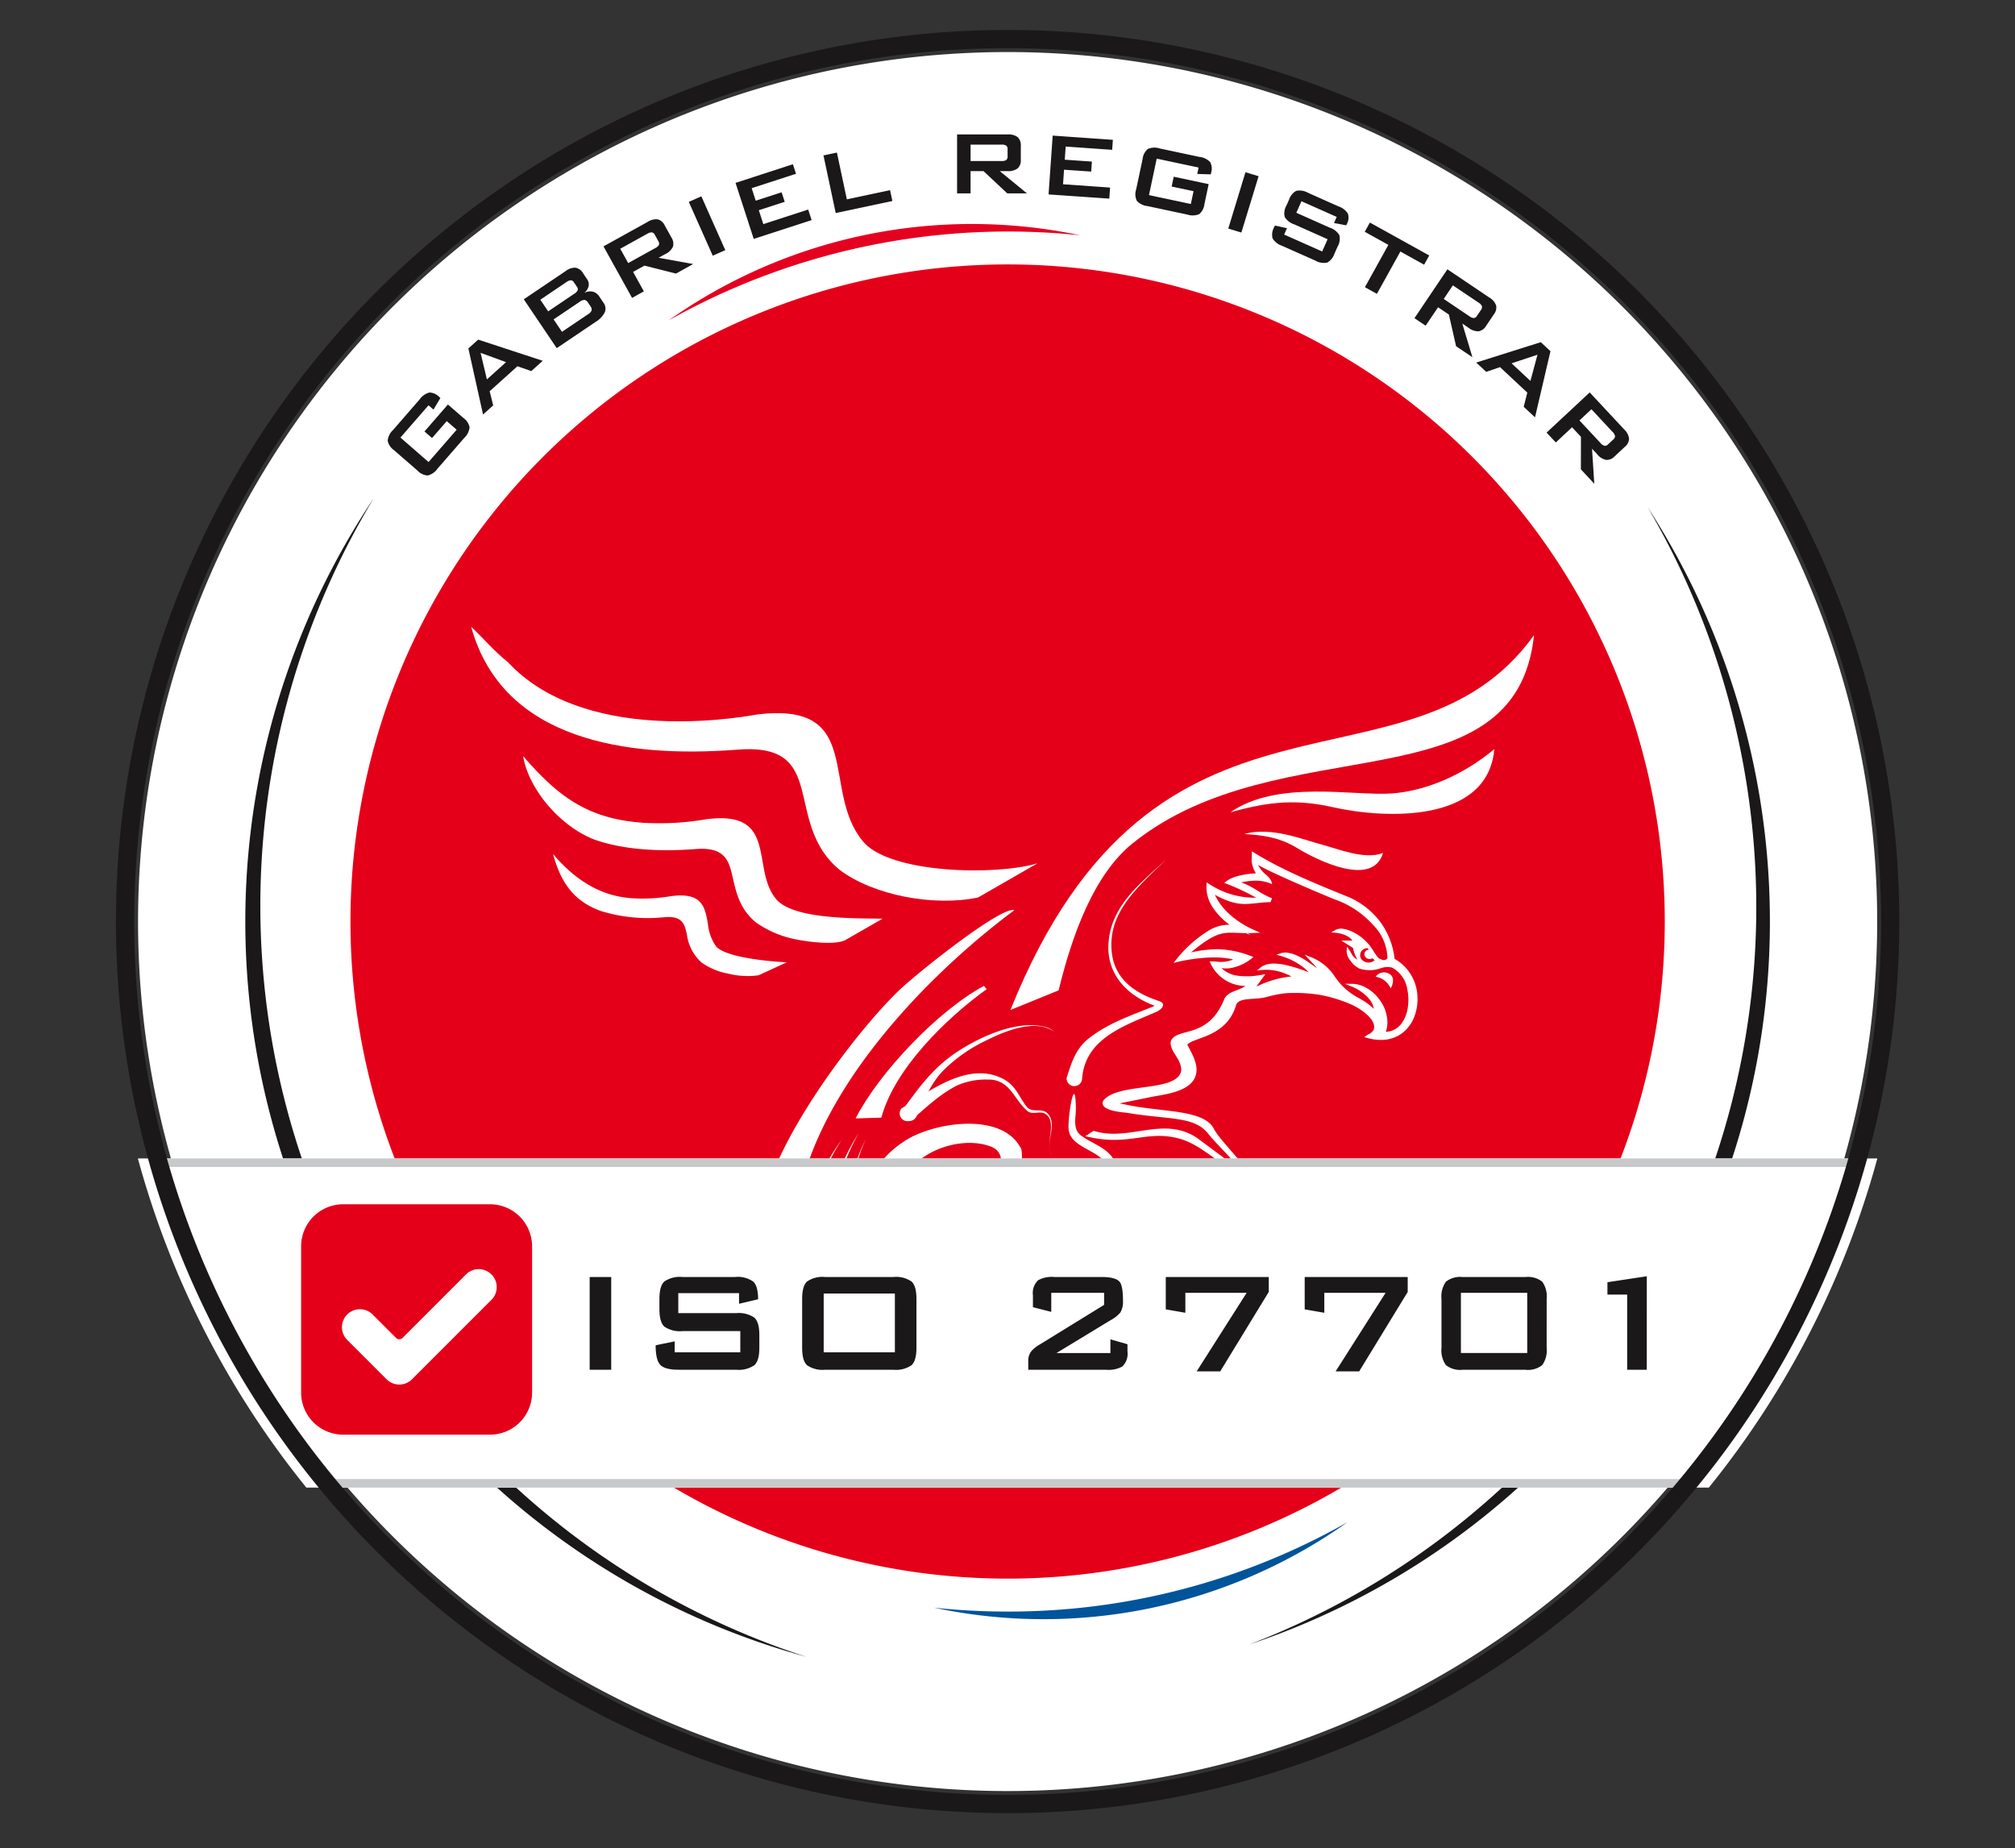
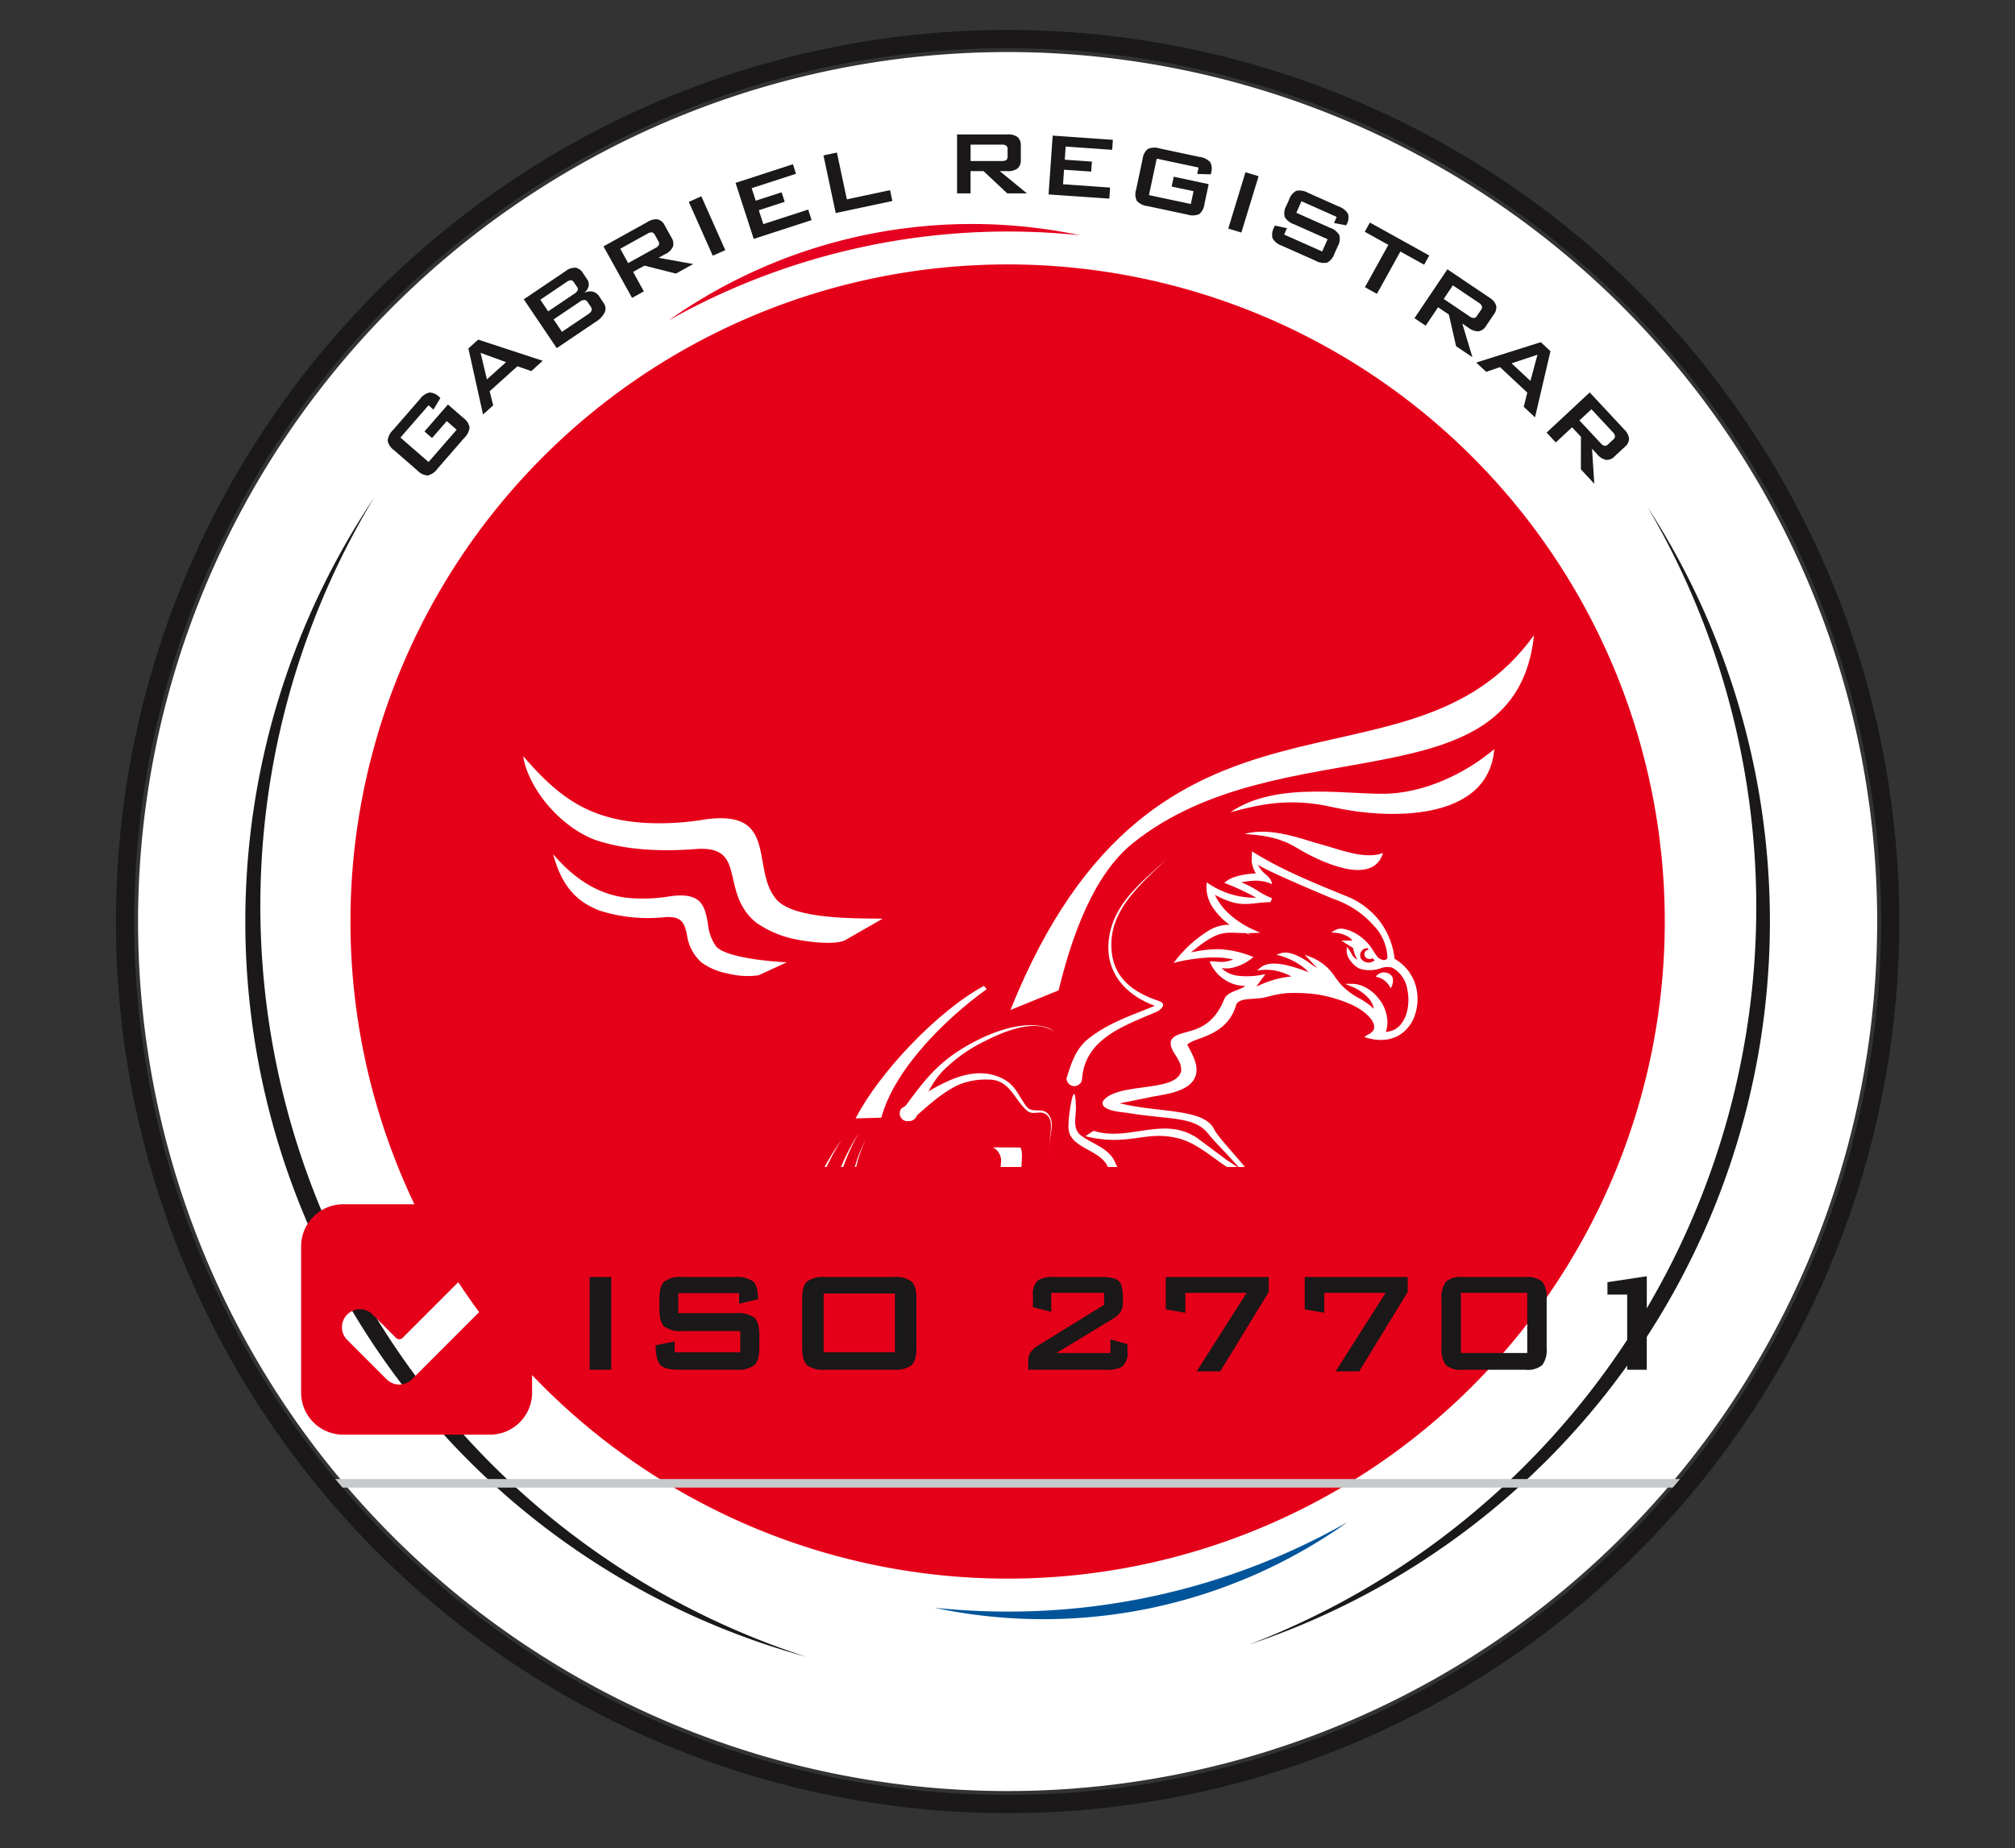
<svg xmlns="http://www.w3.org/2000/svg" width="375" height="344" viewBox="0 0 375 344">
  <rect x="0" y="0" width="375" height="344" fill="#333333" stroke="none" />
  <defs>
    <clipPath id="clip-path">
      <rect id="Rectangle_1" data-name="Rectangle 1" width="331.881" height="331.881" fill="none" />
    </clipPath>
    <clipPath id="clip-ISO_27701">
      <rect width="375" height="344" />
    </clipPath>
  </defs>
  <g id="ISO_27701" data-name="ISO 27701" clip-path="url(#clip-ISO_27701)">
    <g id="Group_2" data-name="Group 2" transform="translate(21.579 5.579)">
      <g id="Group_1" data-name="Group 1" transform="translate(0 0)" clip-path="url(#clip-path)">
        <path id="Path_1" data-name="Path 1" d="M131.85,10.289A161.83,161.83,0,1,1,10.289,204.2,161.848,161.848,0,0,1,131.85,10.289" transform="translate(-2.082 -2.083)" fill="#fff" fill-rule="evenodd" />
        <path id="Path_2" data-name="Path 2" d="M128.149,22.747a141.6,141.6,0,0,1,19.2,45.459,141.9,141.9,0,0,1-93.3,166.259A146.983,146.983,0,0,0,144.685,64.4a146.929,146.929,0,0,0-16.536-41.657" transform="translate(156.876 66.026)" fill="#1a1818" fill-rule="evenodd" />
        <path id="Path_3" data-name="Path 3" d="M110.607,238.008A141.872,141.872,0,0,1,30.125,22.318a146.928,146.928,0,0,0,80.481,215.69" transform="translate(17.882 64.781)" fill="#1a1818" fill-rule="evenodd" />
        <path id="Path_4" data-name="Path 4" d="M133.485,11.181a122.3,122.3,0,1,1-122.3,122.306,122.321,122.321,0,0,1,122.3-122.306" transform="translate(32.458 32.454)" fill="#e50019" fill-rule="evenodd" />
        <path id="Path_5" data-name="Path 5" d="M20.561,55.393,15.335,61.4l5.234,4.554,5.23-6.014-1.842-1.6L21.22,61.489l-1.409-1.222,4.363-5.019,2.849,2.478A2.843,2.843,0,0,1,28.2,59.495a3.144,3.144,0,0,1-1,1.983l-4.964,5.71a3.156,3.156,0,0,1-1.826,1.272,2.862,2.862,0,0,1-1.912-.925l-4.359-3.786a2.884,2.884,0,0,1-1.179-1.768,3.159,3.159,0,0,1,1-1.99l4.96-5.706a3.193,3.193,0,0,1,1.815-1.268,2.657,2.657,0,0,1,1.85.855l.187.16-1.288,2.162Zm10.865-4.816,3.567-3.212-4.742-1.733Zm-.718,6.533,1.889-1.7-.656-2.634,5.167-4.648,2.58.9,2.127-1.916L29.806,43.17,27.98,44.813ZM46.193,32.488,41.37,35.743l1.46,2.166,4.828-3.255a1.686,1.686,0,0,0,.66-.656.69.69,0,0,0-.129-.652l-.582-.859a.694.694,0,0,0-.55-.363,1.7,1.7,0,0,0-.862.363m2.474,3.665a1.6,1.6,0,0,1,.929-.371.959.959,0,0,1,.636.488l.464.691a.959.959,0,0,1,.215.777,1.53,1.53,0,0,1-.687.73L45.4,41.722,43.84,39.408Zm-4.246,8.605-6.131-9.089,7.794-5.257a2.8,2.8,0,0,1,1.842-.624A2.041,2.041,0,0,1,49.312,30.8l.745,1.108a1.644,1.644,0,0,1,.3,1.315,2.4,2.4,0,0,1-.835,1.272,2.346,2.346,0,0,1,1.584-.258,2.013,2.013,0,0,1,1.229.9l.781,1.159a1.812,1.812,0,0,1,.246,1.787,4.452,4.452,0,0,1-1.717,1.8Zm16.84-21.281-5.019,2.783,1.479,2.669,5.019-2.783a1.558,1.558,0,0,0,.7-.6.836.836,0,0,0-.117-.714l-.64-1.155a.806.806,0,0,0-.539-.464,1.515,1.515,0,0,0-.886.269M58.444,35.407l2.193-1.218-2.006-3.618L60.747,29.4l5.87,1.479,3.2-1.776-6.432-1.167,1.253-.695a2.864,2.864,0,0,0,1.409-1.362,2.037,2.037,0,0,0-.273-1.7l-1.249-2.252a2.029,2.029,0,0,0-1.3-1.136,2.856,2.856,0,0,0-1.9.48l-8.2,4.547Zm15.018-7.852L69,17.537,71.335,16.5l4.457,10.018Zm7.622-3.126L77.7,14l10.678-3.469.574,1.776L80.7,14.985l.757,2.33,4.816-1.561.578,1.772L82.032,19.09l.839,2.587,8.348-2.712.64,1.963Zm15.26-4.816L94.064,8.889l2.5-.531,1.85,8.707,8.043-1.709.429,2.018ZM127.178,6.879h-5.737V9.931h5.737a1.553,1.553,0,0,0,.905-.187.821.821,0,0,0,.246-.683V7.741a.8.8,0,0,0-.246-.671,1.547,1.547,0,0,0-.905-.191m-8.25,9.07V4.982h9.382a2.891,2.891,0,0,1,1.893.5,2.032,2.032,0,0,1,.585,1.62v2.58A2.019,2.019,0,0,1,130.2,11.3a2.866,2.866,0,0,1-1.893.511h-1.432l5.058,4.141h-3.661l-4.418-4.141h-2.416v4.141Zm17.027.2L136.72,5.2l11.2.784-.129,1.862-8.656-.609-.168,2.447,5.05.351-.133,1.862-5.05-.351-.187,2.708,8.754.617-.144,2.057Zm27.92-5.007-7.794-1.655-1.44,6.787,7.79,1.655.507-2.385-4.078-.866.39-1.826,6.5,1.382-.784,3.692A2.875,2.875,0,0,1,164,19.808a3.13,3.13,0,0,1-2.225.086l-7.4-1.573a3.157,3.157,0,0,1-2-.983,2.86,2.86,0,0,1-.121-2.119l1.2-5.647a2.85,2.85,0,0,1,.972-1.885,3.134,3.134,0,0,1,2.228-.09l7.4,1.573a3.182,3.182,0,0,1,1.986.972,2.652,2.652,0,0,1,.152,2.029l-.051.242-2.517-.078ZM169.4,22.5l3.2-10.487,2.443.745-3.208,10.487Zm20.181-2.166-6.56-2.919-.956,2.15,6.244,2.779a3.171,3.171,0,0,1,1.76,1.385,2.818,2.818,0,0,1-.312,2.1l-.613,1.374a2.862,2.862,0,0,1-1.35,1.639,3.185,3.185,0,0,1-2.209-.386L179.4,25.705a3.2,3.2,0,0,1-1.76-1.385,2.843,2.843,0,0,1,.312-2.1l.125-.277,2.244.488-.527,1.186,7.079,3.149,1.015-2.283-6.24-2.779a3.141,3.141,0,0,1-1.752-1.382,2.886,2.886,0,0,1,.324-2.1l.492-1.1a2.868,2.868,0,0,1,1.343-1.643,3.153,3.153,0,0,1,2.2.375l5.682,2.533a3.238,3.238,0,0,1,1.733,1.35,2.464,2.464,0,0,1-.226,1.955l-.094.207-2.275-.433Zm11.849,6.439-4.367,7.876-2.232-1.237,4.363-7.876L194.8,23.1l.952-1.717L206.8,27.508l-.952,1.717Zm14.53,9.5L211.2,33.07,209.494,35.6l4.757,3.208a1.6,1.6,0,0,0,.859.351.819.819,0,0,0,.582-.429l.742-1.093a.805.805,0,0,0,.168-.695,1.515,1.515,0,0,0-.64-.663m-11.911,2.9,2.08,1.4,2.314-3.43,2.006,1.35,1.346,5.9,3.036,2.045-1.881-6.26,1.186.8a2.864,2.864,0,0,0,1.858.636,2.026,2.026,0,0,0,1.385-1.011l1.444-2.139a2.05,2.05,0,0,0,.421-1.67,2.894,2.894,0,0,0-1.292-1.479l-7.774-5.241Zm18.069,8.406,3.512,3.274,1.311-4.874Zm-6.576-.144,12.016-3.79,1.8,1.674-2.876,12.309-2.1-1.955.667-2.646-5.081-4.742-2.564.882ZM240.9,60.33l-3.914-4.2-2.232,2.08,3.914,4.2a1.526,1.526,0,0,0,.757.531.816.816,0,0,0,.663-.285l.968-.9a.8.8,0,0,0,.32-.632,1.531,1.531,0,0,0-.476-.8m-12.258.152,1.713,1.834,3.025-2.822,1.651,1.768-.012,6.053L237.515,70l-.421-6.525.976,1.046a2.844,2.844,0,0,0,1.663,1.038,2.025,2.025,0,0,0,1.581-.675l1.885-1.756a2.043,2.043,0,0,0,.788-1.534,2.915,2.915,0,0,0-.925-1.729L236.664,53Z" transform="translate(37.609 14.46)" fill="#1a1818" fill-rule="evenodd" />
-         <path id="Path_6" data-name="Path 6" d="M324.767,53.817A167.332,167.332,0,0,1,293.4,115.081h-261A167.332,167.332,0,0,1,1.046,53.817Z" transform="translate(3.036 156.213)" fill="#fff" fill-rule="evenodd" />
        <path id="Path_7" data-name="Path 7" d="M266.783,69.107,265.542,70.7H10.821L9.588,69.107Z" transform="translate(27.83 200.594)" fill="#c7c9cb" fill-rule="evenodd" />
        <path id="Path_8" data-name="Path 8" d="M43.985,56H16.655A7.827,7.827,0,0,0,8.83,63.833V91.05a7.827,7.827,0,0,0,7.825,7.829H43.985a7.828,7.828,0,0,0,7.829-7.829V63.833A7.828,7.828,0,0,0,43.985,56m.265,17.781L29.467,88.568a3.34,3.34,0,0,1-4.734,0l-7.325-7.325a3.343,3.343,0,1,1,4.726-4.73l4.371,4.367a.842.842,0,0,0,.593.246.851.851,0,0,0,.6-.246L39.521,69.055a3.35,3.35,0,0,1,2.365-.983,3.4,3.4,0,0,1,2.365.983,3.342,3.342,0,0,1,0,4.73" transform="translate(25.631 162.561)" fill="#e50019" fill-rule="evenodd" />
        <path id="Path_9" data-name="Path 9" d="M102.983,11.361A97.7,97.7,0,0,0,26.354,27.2a128.8,128.8,0,0,1,76.629-15.841" transform="translate(76.498 26.86)" fill="#e50020" fill-rule="evenodd" />
        <path id="Path_10" data-name="Path 10" d="M39.011,87.081a97.869,97.869,0,0,0,40.116.125,97.879,97.879,0,0,0,36.841-16.044,127.762,127.762,0,0,1-63.52,16.645,129.5,129.5,0,0,1-13.437-.726" transform="translate(113.237 206.56)" fill="#00549a" fill-rule="evenodd" />
        <path id="Path_11" data-name="Path 11" d="M140.094,28.862C136.706,61.153,92.9,45.526,65.431,67.577c-7.286,5.846-11.337,17.211-13.808,27.389l-8.968,3.657c27.132-67.63,73.968-37.13,97.439-69.761" transform="translate(123.814 83.776)" fill="#fff" fill-rule="evenodd" />
-         <path id="Path_12" data-name="Path 12" d="M23.764,35.031c13.847,14.924,41.041,10.7,46.387,9.757,20.157-2.482,11.79,14.007,19.654,23.553,4.855,6.069,24.786,6.471,32.533,4.141L111.27,78.847c-8.215,1.717-19.443-.382-25.762-5.148-10.826-8.964-1.6-23.974-19.451-22.335-19.951,1.46-43.226-1.581-49.119-22.9,2.154,2,4.484,4.753,6.826,6.568" transform="translate(49.166 82.618)" fill="#fff" fill-rule="evenodd" />
        <path id="Path_13" data-name="Path 13" d="M41.433,47.008a51.038,51.038,0,0,0,12.157-.656l.039,0C62.394,45.268,63.144,49.51,64,54.365c.414,2.353.859,4.874,2.447,6.8l0,.008c3.157,3.95,15.381,3.606,19.861,3.708L79.484,68.8c-1.834,1.073-7.005.382-9.015-.016a19.393,19.393,0,0,1-7.735-3.212l-.027-.023c-2.931-2.427-3.633-5.464-4.238-8.137-.761-3.317-1.378-6-7.2-5.472l-.016,0c-6.24.457-13.023.2-18.721-1.834-6.955-2.833-12.29-10.034-13.113-15.482,6.237,7.2,11.708,11.6,22.015,12.375" transform="translate(56.364 100.528)" fill="#fff" fill-rule="evenodd" />
        <path id="Path_14" data-name="Path 14" d="M35.393,47.513a31.449,31.449,0,0,0,7.517-.4l.035,0c5.675-.7,6.166,2.041,6.72,5.187a8.685,8.685,0,0,0,1.475,4.125l0,.008c1.756,2.189,10.635,2.911,13.2,3.009L59.09,61.86a14.906,14.906,0,0,1-5.675-.312A12.373,12.373,0,0,1,48.5,59.5l-.027-.02a8.45,8.45,0,0,1-2.716-5.2c-.449-1.955-.812-3.54-4.238-3.224h-.012A29.508,29.508,0,0,1,29.75,49.9c-5.3-1.9-7.524-5.6-8.906-10.6,3.528,4.129,8.137,7.739,14.549,8.211" transform="translate(60.504 114.08)" fill="#fff" fill-rule="evenodd" />
        <path id="Path_15" data-name="Path 15" d="M91.238,64.683a3.641,3.641,0,0,0-2.79-2.166,1.906,1.906,0,0,1,2.7-.437c.827.574.554,1.85.086,2.6m-39.2,13.874h2.252a21.8,21.8,0,0,0-1-2.669c-.671-2.291,7.263-1.2,9.222-8.215.738-1.424,3.544-.761,5.772-1.424.749-.2,1.483-.375,2.225-.5a13.494,13.494,0,0,1,2.326-.211l0,0a29.783,29.783,0,0,1,5.1.328,26.559,26.559,0,0,1,5.651,1.674c2.068.835,5.218,3.052,4.476,4.894a2.225,2.225,0,0,1-.952.8c-.133.078-.25.144-.343.211l-.441.308.515.14c3,.851,5.331.215,6.923-1.19a7.069,7.069,0,0,0,1.967-2.978,9.123,9.123,0,0,0,.488-3.672,8.393,8.393,0,0,0-4.242-6.869,14.22,14.22,0,0,0-2.806-7.06A14.714,14.714,0,0,0,82.9,47.472c-7.247-2.927-12.528-5.2-17.476-8.3l-.059,1.873a6.872,6.872,0,0,0,.336,1.311,5.043,5.043,0,0,0,.461.917c-1.136.055-4.055.312-5.546,1.491l-.343.269.406.164a43.435,43.435,0,0,1,5.518,2.6,15.248,15.248,0,0,1-8.836-2.619L57,44.959l-.031.421a6.846,6.846,0,0,0,1.241,4.344,12.832,12.832,0,0,0,3.048,3.114A7.2,7.2,0,0,0,57.413,53.9,23.183,23.183,0,0,0,51.3,59.356l-.472.6.734-.2c.023,0,6.155-1.53,10.362-.453a5.942,5.942,0,0,1-3.177.382c-.3-.02-.57-.035-.812-.035l-.379.008.152.347a7.2,7.2,0,0,0,6.486,4.223c-1.14.894-3.3.968-3.934,2.486-3.009,7.4-8.551,5.163-9.886,7.657-.445,1.374,1.116,2.892,1.666,4.184m9.019-27.85a17.343,17.343,0,0,0,4.921,3.177l.987.437-1.077.047c-.457.023-.886.027-1.284.027l.632.39-.948-.39c-.55-.008-1.05-.023-1.506-.043-2.826-.109-4.121-.16-8.7,3.633a23.973,23.973,0,0,1,5.07-.6,18.379,18.379,0,0,1,6.139,1.3l.414.148-.34.285a8.819,8.819,0,0,1-3.29,1.651,5.734,5.734,0,0,1-2.326.141,5.274,5.274,0,0,0,3.107,1.424,14.537,14.537,0,0,0,4.449-.187l.621-.109-.375.511L66.26,64.312l.476-.187a18.87,18.87,0,0,1,6.037-1.67,11.881,11.881,0,0,0-2.143-.874,9.093,9.093,0,0,0-3.45-.316l-.816.086L67,60.823c1.054-.894,2.763-.9,4.578-.523a27.7,27.7,0,0,1,4.379,1.378A7.738,7.738,0,0,0,74.3,60.269a12.853,12.853,0,0,0-3.528-1.635l-.8-.215.784-.269a2.872,2.872,0,0,1,1.35-.1,6.354,6.354,0,0,1,1.5.433,13.445,13.445,0,0,1,2.662,1.569c.429.293.855.589,1.288.851L76,59.219l-.777-.831,1.054.425a9.375,9.375,0,0,1,4.605,3.731c.355.48.73.987,1.19,1.5a13.147,13.147,0,0,0,3.325,2.49A12.1,12.1,0,0,1,88.1,68.484a3.753,3.753,0,0,0-.929-1.92,8.41,8.41,0,0,0-3.22-2.236l-1.218-.5,1.315,0a5.417,5.417,0,0,1,2.029.433A7.667,7.667,0,0,1,89.29,66.95a7.1,7.1,0,0,1,1.346,4.031,5.636,5.636,0,0,1-.293,1.784,3.715,3.715,0,0,0,2.712-1.3,6.222,6.222,0,0,0,1.327-2.927,9.31,9.31,0,0,0-.016-3.524,5.634,5.634,0,0,0-2.693-4.113l-.308-.129a3.731,3.731,0,0,0-2.022.176,6.148,6.148,0,0,1-3.875.062,4.393,4.393,0,0,1-1.713-1.487,3,3,0,0,1-.71-1.94l.082-.667.371.558c.2.3.34.539.461.749a2.192,2.192,0,0,0,1.1,1.1,5.591,5.591,0,0,1-.363-.683,7.657,7.657,0,0,1-.453-1.483L82.8,56.253l-.745-.476.886.008,1.171.008a2.354,2.354,0,0,0-.89-.8,5.818,5.818,0,0,0-2.252-.667l-.8-.062.695-.406a2.37,2.37,0,0,1,1.6-.254,6.843,6.843,0,0,1,1.518.468,9.027,9.027,0,0,1,4.149,3.817c.429.644.765,1.155,1.089,1.284l.316.129a.829.829,0,0,0,1.073-.207l.035-.031a9.08,9.08,0,0,0-2.658-6.178A17.312,17.312,0,0,0,80.79,48.1l-.012,0c-.944-.382-5.995-2.486-9.983-4.309-1.787-.812-3.356-1.573-4.27-2.1a6.7,6.7,0,0,0,1.51,1.834,3.513,3.513,0,0,1,1.03,1.276l.113.48-.461-.187a7.28,7.28,0,0,0-3.06-.445,15.908,15.908,0,0,0-2.228.293A15.665,15.665,0,0,1,66.5,46.516a15.335,15.335,0,0,0,2.435,1.3l.238.1-.1.234-.129.32-.059.156-.168,0c-.929.027-1.725.113-2.455.191-2.369.258-4.047.437-7.735-1.553a11.231,11.231,0,0,0,2.533,3.442m24.751,8.57a1.314,1.314,0,0,1,1.12-2.08,2.427,2.427,0,0,1,.258.285.844.844,0,0,0-.628,1.393,1.032,1.032,0,0,0,1.3.191l.4.375a1.724,1.724,0,0,1-2.447-.164" transform="translate(145.988 113.7)" fill="#fff" fill-rule="evenodd" />
        <path id="Path_16" data-name="Path 16" d="M59.66,46.2c-7.61,5.468-17.172,14.861-19.6,23.908l-4.789.144c4.426-8.609,15.341-20.06,23.881-24.665Z" transform="translate(102.384 132.327)" fill="#fff" fill-rule="evenodd" />
        <path id="Path_17" data-name="Path 17" d="M53.148,46.037c8.789-6.084,22.94-2.989,29.977-3.489,6.33-.453,13.328-3.415,19.119-8.25-1.19,13.816-20.321,13-30.074,10.795-7.751-1.756-13.086-.652-19.022.944" transform="translate(154.272 99.555)" fill="#fff" fill-rule="evenodd" />
        <path id="Path_18" data-name="Path 18" d="M53.809,38.667c5.007-1.44,11.064,1.1,14.393,1.963,2.989.781,7.985,2.9,11.411,1.569-1.9,6.4-11.966,1.542-16.122-1-3.309-2.018-6.693-2.342-9.683-2.529" transform="translate(156.191 110.98)" fill="#fff" fill-rule="evenodd" />
-         <path id="Path_19" data-name="Path 19" d="M75.912,42.008C61.242,52.928,43.5,70.943,37.283,89.8H31.445c5.089-11.911,16.169-26.207,22.839-32.7C57.562,53.9,73.5,41.177,75.912,42.008M50.451,89.8h6.4c4.648-4.863,12.766-5.76,16.594-2.74-.6,1.272,2.6.578,3.6.578a5.411,5.411,0,0,0,.176-1.112C73.8,79.228,60.2,81.558,55.166,85.2a16.918,16.918,0,0,0-4.714,4.6" transform="translate(91.275 121.822)" fill="#fff" fill-rule="evenodd" />
        <path id="Path_20" data-name="Path 20" d="M46.935,60.691c.429.554.3,2.1.191,3.63H43.282c.016-.367.043-.722.066-1.042a2.744,2.744,0,0,0-1.534-2.607Zm16.282,3.63C61.851,61,56.044,60.894,55.9,57.061c-.1-2.509,1.249-10.362,1.378-3.692.031,1.627-.7,3.86.944,5.089,2.244,1.678,5.23,2.3,6.4,5.116a8.223,8.223,0,0,0,.363.745Z" transform="translate(121.376 147.298)" fill="#fff" fill-rule="evenodd" />
        <path id="Path_21" data-name="Path 21" d="M65.041,48.749c.983,1.936,2.669,4.414,1.467,6.65-1.413,2.638-6.248,2.974-8.3,3.438L52.6,59.973l1.776.355c6.447,1.288,14,.816,15.79,4.406.71,1.424,3.169,3.953,5.749,7.076H74.72c-2.3-2.658-4.289-4.508-5.6-6.162-2.658-3.36-7.239-2.584-15.178-3.926-.421-.07-4.27-.265-4.5-1.655a.869.869,0,0,1,.2-.687c2.763-3.282,13.1-1.491,14.354-5.187.375-1.1-.714-3.032-1.276-3.723a1.445,1.445,0,1,1,2.322-1.721m7.54,23.061H74.5l-1.959-1.3-5.53-4.113c-6.291-4.18-12.684.784-19.244-1.319l-1.545,1c8.106,2.014,11.212-1.186,17.363.418,3.329.866,6.022,3.356,8.992,5.319" transform="translate(134.18 139.809)" fill="#fff" fill-rule="evenodd" />
        <path id="Path_22" data-name="Path 22" d="M37.747,56.263c5.179-3.189,12.426-8.883,18.92-5.436,2.318,1.229,2.794,3.118,4.254,5.058,1.093,1.448,2.857.156,4,1.382,1.94,2.088-.644,5.444.742,7.7l0,0c-1.37-2.061,1.151-6.143-1.155-7.634-1.065-.683-2.412.273-3.411-.593-2.533-2.186-3.2-5.92-7.4-5.815a13.29,13.29,0,0,0-5.608,1.081c-3.091,1.553-5.6,3.907-8.2,6.19a1.445,1.445,0,1,1-2.143-1.94" transform="translate(108.487 144.424)" fill="#fff" fill-rule="evenodd" />
        <path id="Path_23" data-name="Path 23" d="M45.334,80.263c.882-2.79,1.682-5.456,4.11-7.36,3.8-2.978,7.95-4.277,12.309-6.08-5.28-1.947-9.191-6.037-8.586-12.079.687-6.857,6.053-10.8,10.713-15.193l0,0c-4.792,4.761-10.861,9.554-10.167,17.09.488,5.222,4.254,7.762,8.785,9.281,1.6.535.429,1.647-.492,2.045-6.092,2.623-13.234,5-13.788,12.422a1.445,1.445,0,0,1-2.888-.129" transform="translate(131.587 114.8)" fill="#fff" fill-rule="evenodd" />
        <path id="Path_24" data-name="Path 24" d="M37.55,63.379c3.352-4.562,5.913-8.231,10.822-11.322,4.246-2.669,10.916-5.694,16.11-4.2a3.738,3.738,0,0,1,1.323.777l0,.008c-3.512-2.537-9.589.125-12.777,1.752A28.671,28.671,0,0,0,45.1,56.031c-2.24,2.365-3.427,5.425-4.839,8.356a1.447,1.447,0,0,1-2.712-1.007" transform="translate(108.734 137.772)" fill="#fff" fill-rule="evenodd" />
        <path id="Path_25" data-name="Path 25" d="M33.792,58.009a44.985,44.985,0,0,1,3.2-5.089l0,0a44.539,44.539,0,0,0-2.826,5.085Z" transform="translate(98.088 153.609)" fill="#fff" fill-rule="evenodd" />
        <path id="Path_26" data-name="Path 26" d="M34.574,58.926A40.271,40.271,0,0,1,37.891,52.6l0,0a38.262,38.262,0,0,0-2.888,6.318Z" transform="translate(100.358 152.692)" fill="#fff" fill-rule="evenodd" />
        <path id="Path_27" data-name="Path 27" d="M35.235,58.009a25.107,25.107,0,0,1,2.018-5.089l.008,0a23.218,23.218,0,0,0-1.768,5.085Z" transform="translate(102.276 153.609)" fill="#fff" fill-rule="evenodd" />
-         <path id="Path_28" data-name="Path 28" d="M320.515,53.817l-.433,1.592H2.129l-.441-1.592Z" transform="translate(4.901 156.212)" fill="#c7c9cb" fill-rule="evenodd" />
        <path id="Path_29" data-name="Path 29" d="M165.942,0A165.941,165.941,0,1,1,0,165.942,165.968,165.968,0,0,1,165.942,0m0,3.388A162.553,162.553,0,1,0,328.5,165.942,162.569,162.569,0,0,0,165.942,3.388" transform="translate(0 -0.001)" fill="#1a1818" fill-rule="evenodd" />
        <path id="Path_30" data-name="Path 30" d="M26.6,76.834H22.59V59.573H26.6Zm27.565-4.082q0,2.412-.933,3.247a5.158,5.158,0,0,1-3.38.835H39.18q-2.64,0-3.477-.937t-.835-3.614l3.544-.734v2.037H50.623V69.642H39.852a5.087,5.087,0,0,1-3.364-.835q-.919-.837-.917-3.247V63.651q0-2.406.917-3.243a5.087,5.087,0,0,1,3.364-.835h9.8a4.987,4.987,0,0,1,3.38.855c.6.566.9,1.666.9,3.294l-3.544.835V62.582H39.083V66.3H49.854a5.158,5.158,0,0,1,3.38.835q.931.837.933,3.243Zm29.239,0q0,2.412-.921,3.247a5.067,5.067,0,0,1-3.36.835H66.413A5.072,5.072,0,0,1,63.049,76q-.919-.837-.917-3.247v-9.1q0-2.406.917-3.243a5.072,5.072,0,0,1,3.364-.835H79.124a5.067,5.067,0,0,1,3.36.835q.919.837.921,3.243Zm-4.016-10.1H66.14V73.587H79.39Zm43.289,10.807a3.258,3.258,0,0,1-.972,2.779,5.277,5.277,0,0,1-2.978.6H104.211V75.261a2.892,2.892,0,0,1,.57-1.873,5.992,5.992,0,0,1,1.608-1.272l11.938-7.357V62.515h-9.835v3.548l-3.411-.87v-2.24a3.253,3.253,0,0,1,.972-2.779,5.243,5.243,0,0,1,2.978-.6h8.863q2.675,0,3.38.972.568.767.566,3.512a3.783,3.783,0,0,1-.5,2.139,5.979,5.979,0,0,1-1.737,1.374l-10.139,6.155H119.5V71.179l3.177.905Zm26.292-11.1L139.94,77.135h-4.383l9.3-14.619H133.45v3.715l-3.645-.636V59.573h19.166Zm25.859,0L165.8,77.135h-4.383l9.3-14.619H159.309v3.715l-3.649-.636V59.573h19.17Zm25.859,10.4a4.74,4.74,0,0,1-.82,3.212,4.292,4.292,0,0,1-3.13.87H185.067a4.292,4.292,0,0,1-3.13-.87,4.74,4.74,0,0,1-.82-3.212v-9.1a4.728,4.728,0,0,1,.82-3.208,4.274,4.274,0,0,1,3.13-.87H196.74a4.274,4.274,0,0,1,3.13.87,4.728,4.728,0,0,1,.82,3.208Zm-3.614-10.237H184.731v11.2h12.344Zm22.245,14.319h-3.645V62.851H212V60.544l7.325-1.108Z" transform="translate(65.572 172.523)" fill="#1a1818" fill-rule="evenodd" />
      </g>
    </g>
  </g>
</svg>